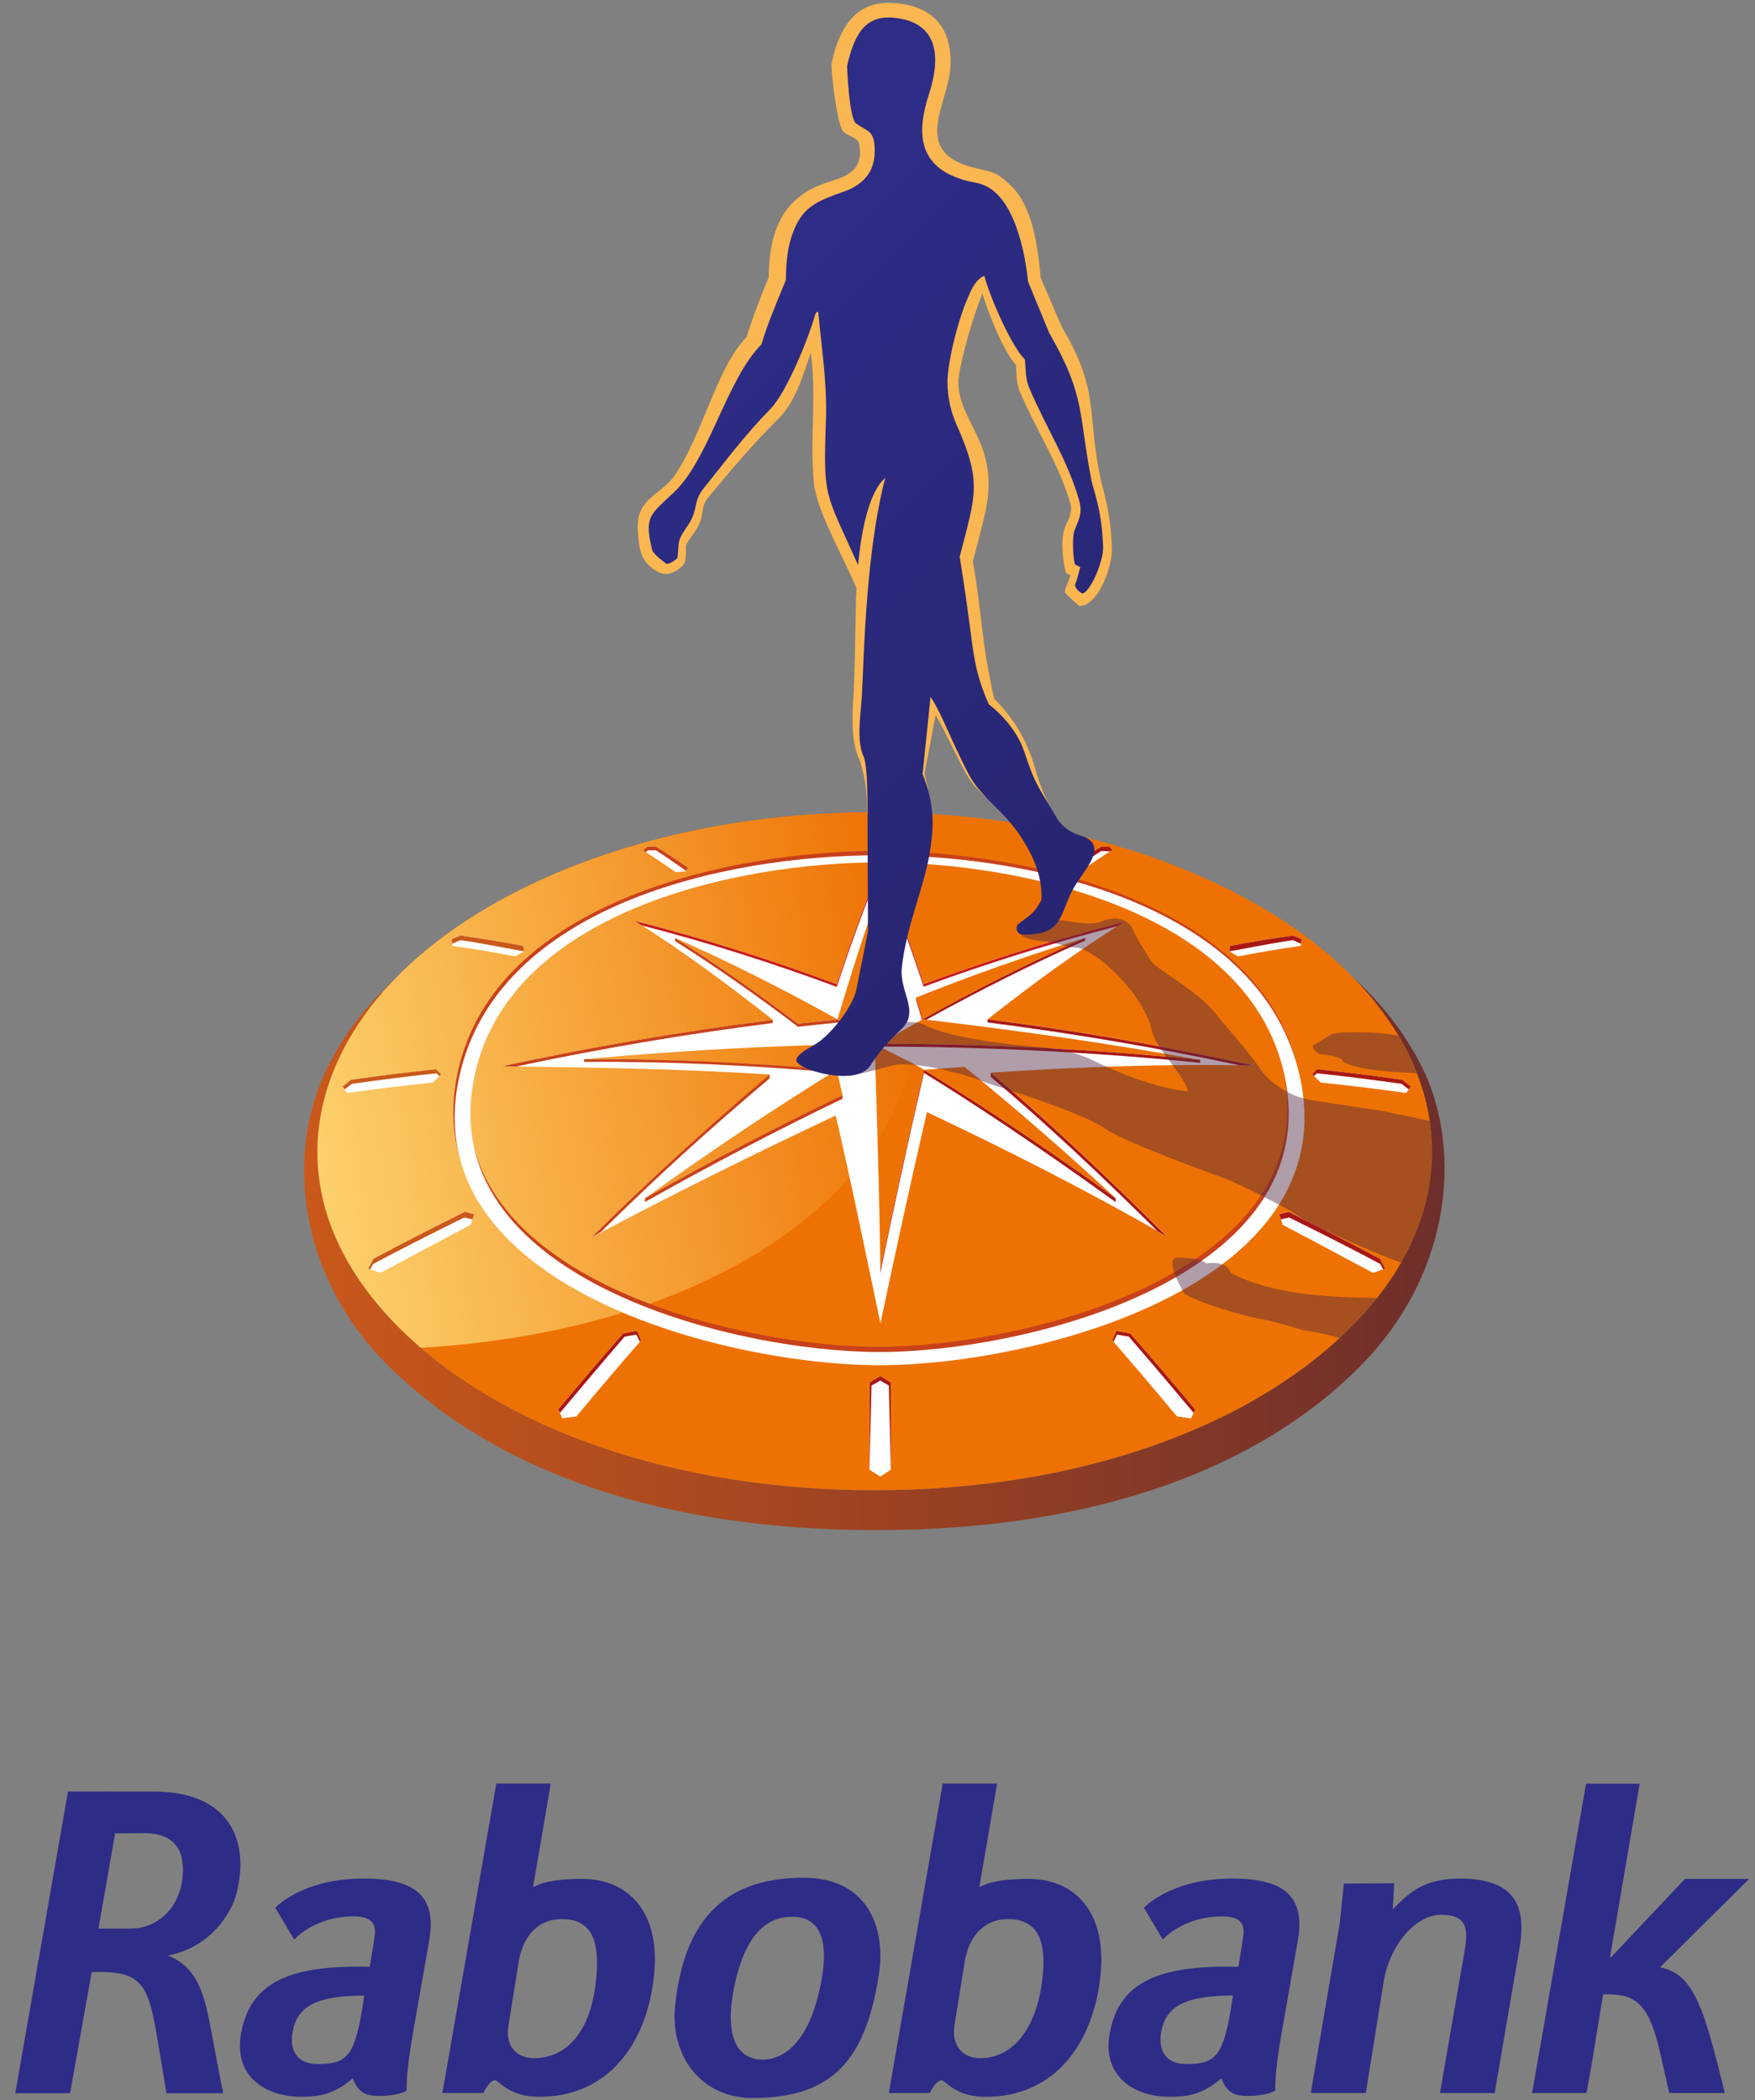
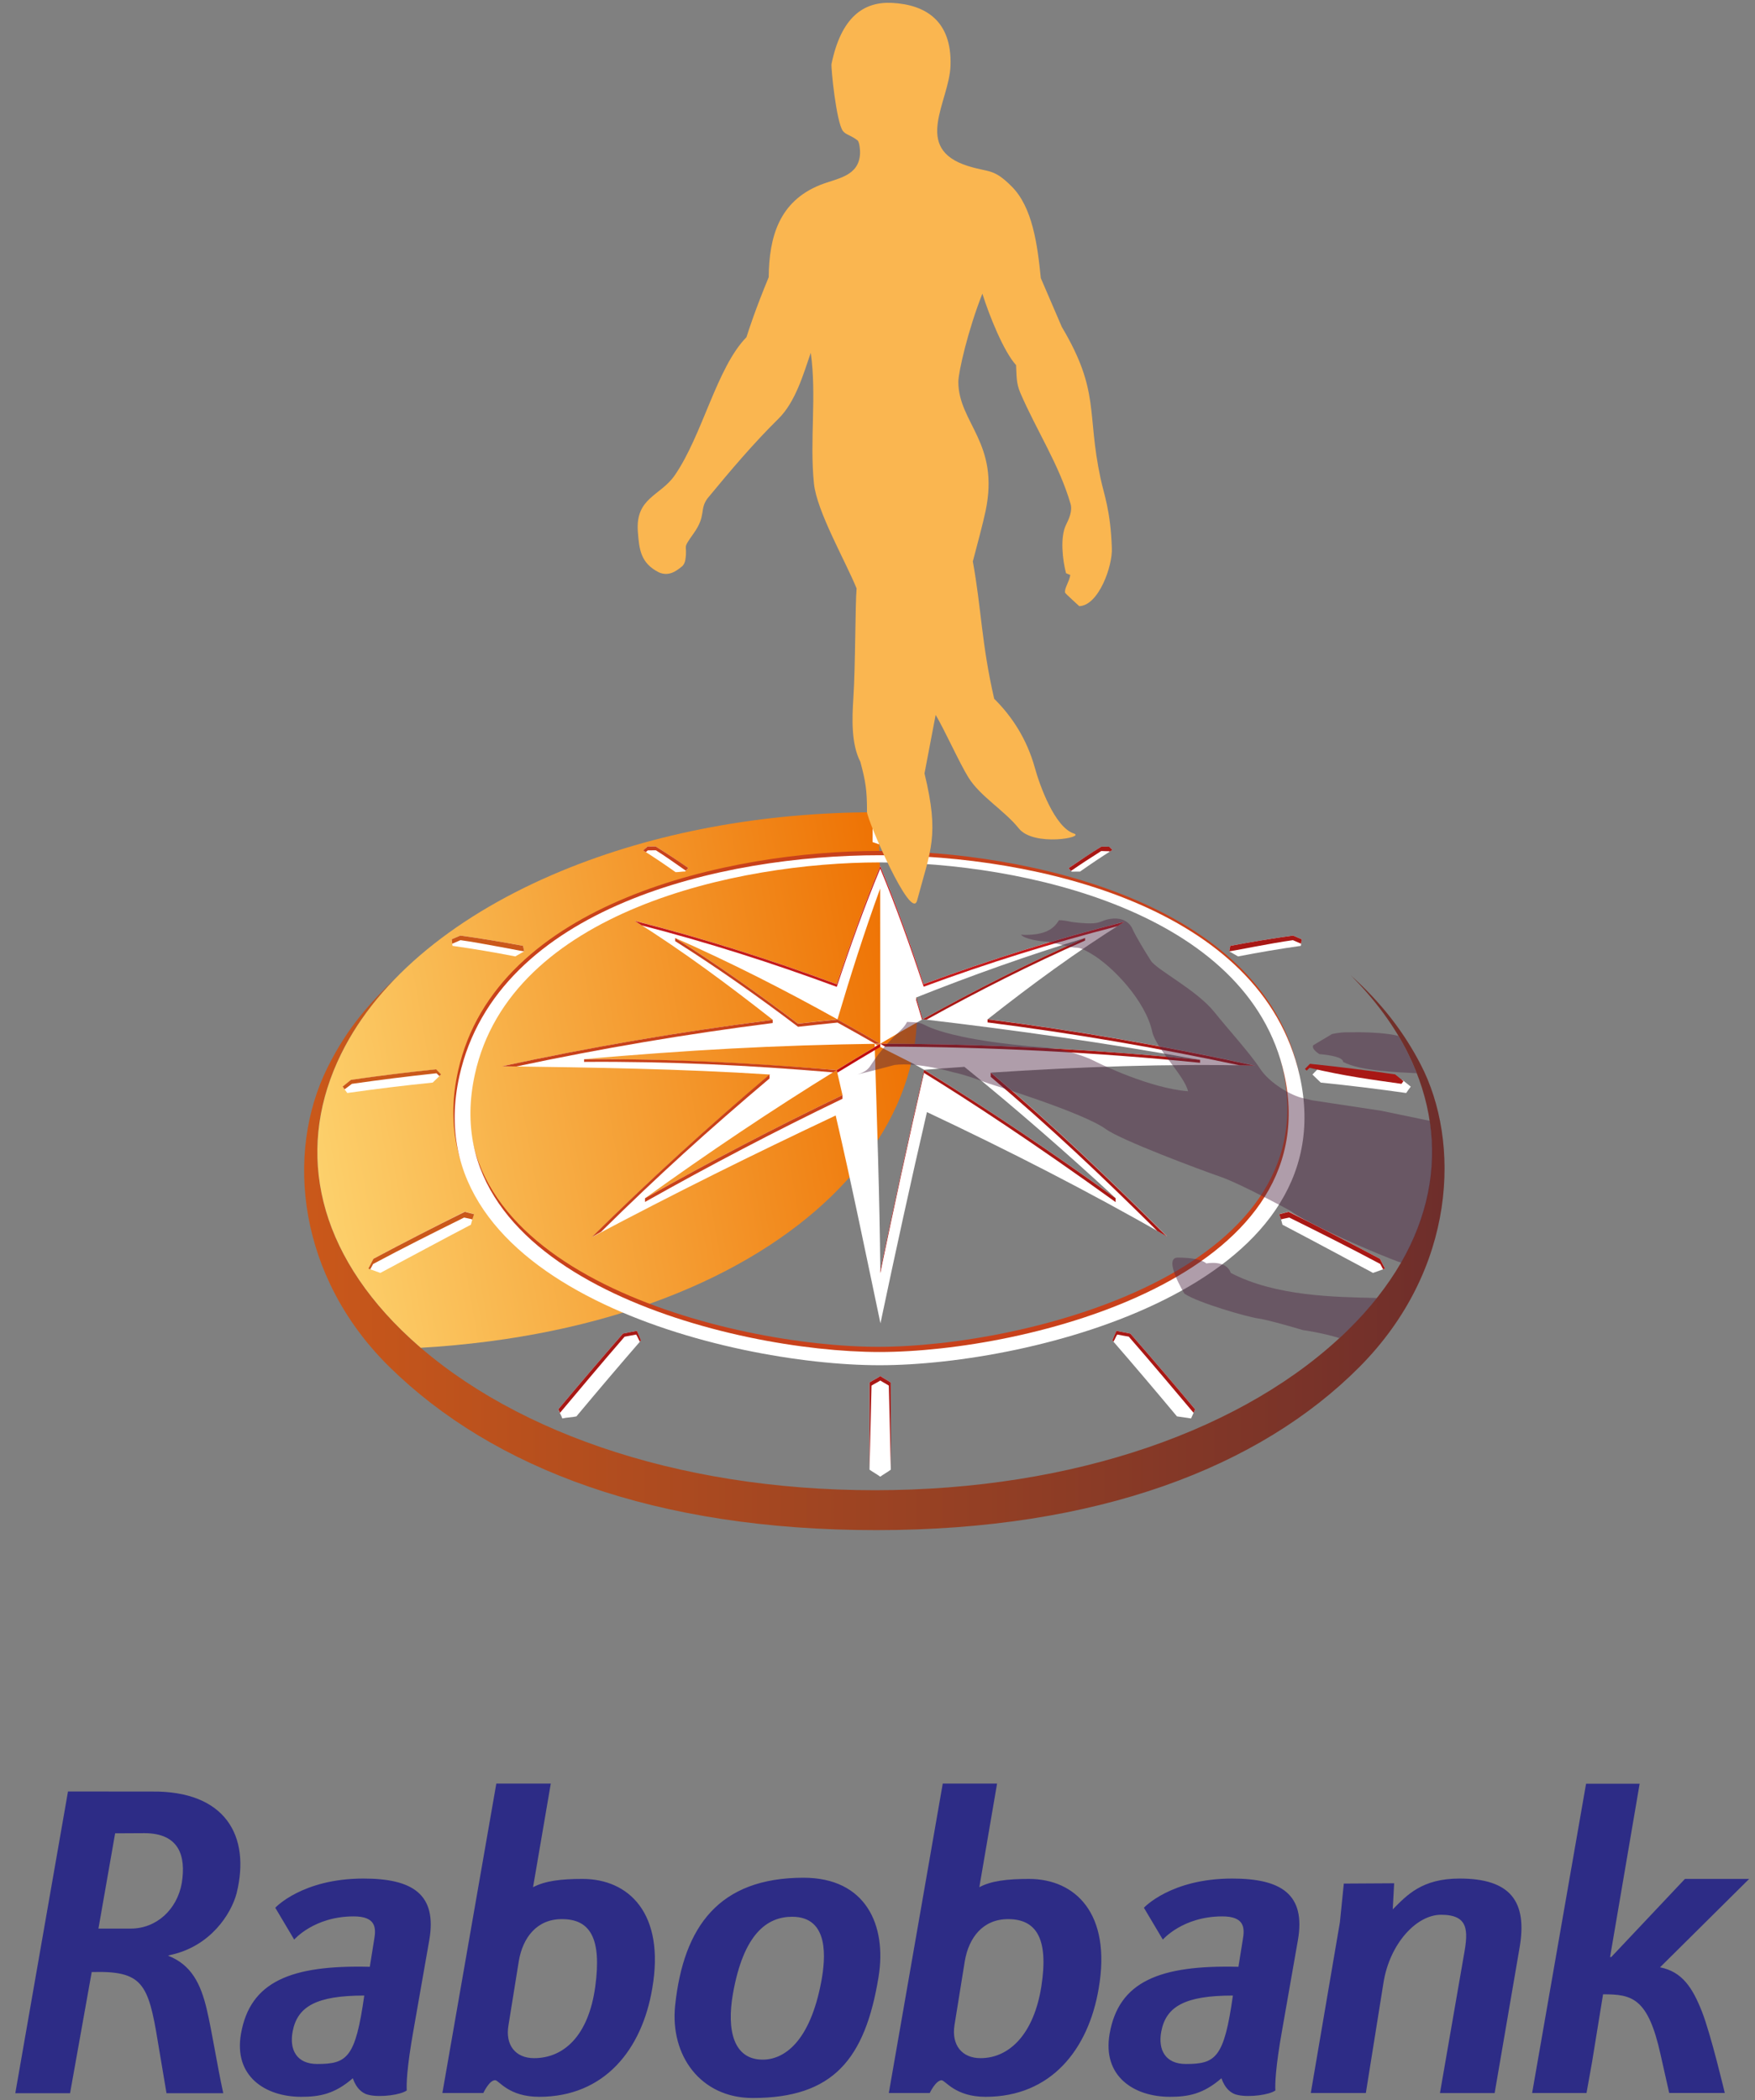
<svg xmlns="http://www.w3.org/2000/svg" version="1.1" id="Layer_2_1_" x="0px" y="0px" viewBox="0 0 237.48 284.15" style="enable-background:new 0 0 237.48 284.15;" xml:space="preserve">
  <rect x="0" y="0" width="237.48" height="284.15" fill="#808080" stroke="none" />
  <style type="text/css">
	.st0{fill:#2D2C86;}
	.st1{fill:url(#SVGID_1_);}
	.st2{fill:#EE7203;}
	.st3{fill:url(#SVGID_3_);}
	.st4{fill-rule:evenodd;clip-rule:evenodd;fill:#FFFFFF;}
	.st5{fill-rule:evenodd;clip-rule:evenodd;fill:#C51A1B;}
	.st6{fill-rule:evenodd;clip-rule:evenodd;fill:#C8411B;}
	.st7{fill-rule:evenodd;clip-rule:evenodd;fill:#C00D0D;}
	.st8{fill-rule:evenodd;clip-rule:evenodd;fill:#A81815;}
	.st9{fill-rule:evenodd;clip-rule:evenodd;fill:#CA581A;}
	.st10{fill-rule:evenodd;clip-rule:evenodd;fill:#B6110E;}
	.st11{opacity:0.45;fill:#4F2644;enable-background:new    ;}
	.st12{fill:#FAB650;}
	.st13{fill:url(#SVGID_4_);}
</style>
  <path class="st0" d="M140.91,268.76c-1,6.37-4.28,9.7-8.23,9.7c-2.5,0-3.95-1.76-3.52-4.48l1.39-8.63c0.54-3.2,2.45-5.7,5.86-5.7  C140.2,259.65,141.93,262.23,140.91,268.76z M127.4,281.45c0.54,0,1.81,2.24,5.97,2.24c8.85,0,13.91-6.4,15.3-14.66  c1.76-10.18-3.2-14.82-9.43-14.82c-2.93,0-5.12,0.26-6.72,1.12l2.4-14.02h-7.35l-7.3,41.87h5.54c0,0,0.8-1.74,1.65-1.74h-0.06  V281.45z M205.61,263.59c1.12-6.34-1.22-9.43-8.1-9.43c-5.12,0-7.13,2.25-9.05,4.17l0.19-3.53l-6.81,0.04l-0.53,5.23l-3.94,23.11  h7.45l2.4-15.01c0.85-5.17,4.42-9.11,7.78-9.11c3.73,0,3.69,2.13,3.1,5.38l-3.25,18.74h7.4L205.61,263.59z M236.69,254.21H228  l-9.98,10.58l-0.15-0.02l4-23.44h-7.25l-7.3,41.85h7.36l0.75-4.19l1.49-9.17c3.89,0,6.08,0.43,7.78,8.15l1.17,5.2h7.52  c0,0-1.87-7.92-3.09-11.01c-1.28-3.25-2.68-5.4-5.67-5.99L236.69,254.21z M23.1,264.49c5.38-1.17,8.18-5.53,8.92-8.35  c1.92-7.78-1.55-13.86-11.46-13.75L9.2,242.38L2.07,283.2h7.41l2.93-16.39c6.83-0.19,7.66,1.48,8.95,9.43l1.17,6.96h7.68  c-0.91-4.21-1.49-8.18-2.24-11.38c-0.8-3.36-2.04-5.99-5.24-7.23L23.1,264.49z M24.6,254.76c-0.64,3.62-3.45,6.17-6.91,6.17h-4.37  l2.26-12.89l3.97-0.02C24.27,248.03,25.18,251.13,24.6,254.76z M58.09,262.48c1.07-6.18-2.24-8.32-8.9-8.32  c-8.31,0-11.94,3.95-11.94,3.95l2.56,4.31c0,0,2.69-3.14,8.05-3.14c2.99,0,3.06,1.52,2.77,3.14l-0.59,3.68  c-10.71-0.27-16.2,2.02-17.43,9.06c-1.01,5.76,3.3,8.53,8.15,8.53c2.5,0,4.53-0.38,6.98-2.51c0.48,1.39,1.33,2.12,2.29,2.28  c1.55,0.32,4.21-0.04,5.01-0.63c-0.05-0.85,0-3.04,0.91-8.15L58.09,262.48z M49.29,269.99c-1.19,8.42-2.31,9.26-6.36,9.26  c-2.77,0-3.8-1.9-3.33-4.4C40.24,271.47,42.81,269.99,49.29,269.99z M175.63,262.48c1.07-6.18-2.24-8.32-8.9-8.32  c-8.31,0-11.94,3.95-11.94,3.95l2.56,4.31c0,0,2.69-3.14,8.05-3.14c2.99,0,3.06,1.52,2.77,3.14l-0.59,3.68  c-10.71-0.27-16.2,2.02-17.43,9.06c-1.01,5.76,3.3,8.53,8.15,8.53c2.5,0,4.53-0.38,6.98-2.51c0.48,1.39,1.33,2.12,2.29,2.28  c1.55,0.32,4.21-0.04,5.01-0.63c-0.05-0.85,0-3.04,0.91-8.15L175.63,262.48z M166.83,269.99c-1.19,8.42-2.31,9.26-6.36,9.26  c-2.77,0-3.8-1.9-3.33-4.4C157.78,271.47,160.34,269.99,166.83,269.99z M72.96,283.69c8.85,0,13.91-6.4,15.3-14.66  c1.76-10.18-3.2-14.82-9.43-14.82c-2.93,0-5.05,0.26-6.7,1.12l2.4-14.02h-7.37l-7.3,41.87h5.54c0,0,0.8-1.74,1.6-1.74  C67.52,281.45,68.8,283.69,72.96,283.69z M76.05,259.65c3.79,0,5.39,2.56,4.5,9.11c-0.91,6.7-4.28,9.7-8.28,9.7  c-2.5,0-3.94-1.76-3.46-4.48l1.39-8.63c0.53-3.2,2.45-5.7,5.81-5.7L76.05,259.65L76.05,259.65z M91.36,271.3  c1.14-10.66,5.94-17.25,17.37-17.25c8.48,0,11.29,6.47,10.15,13.43c-1.82,11.13-6.15,16.37-17.03,16.37  C94.81,283.85,90.64,278.11,91.36,271.3z M111.15,268c0.54-2.95,1.12-8.67-3.95-8.67c-3.41,0-6.59,2.31-8.02,10.41  c-0.87,4.95,0.08,8.92,4.03,8.92C106.09,278.66,109.62,276.28,111.15,268z" />
  <g>
    <linearGradient id="SVGID_1_" gradientUnits="userSpaceOnUse" x1="41.153" y1="111.615" x2="195.473" y2="111.615" gradientTransform="matrix(1 0 0 -1 0 281.095)">
      <stop offset="0" style="stop-color:#CA581A" />
      <stop offset="1" style="stop-color:#6E2E2B" />
    </linearGradient>
    <path class="st1" d="M182.77,131.95c3.26,3.27,5.91,6.82,7.79,10.64c6,12.18,3.79,25.62-8.15,37.34   c-13.69,13.43-36.99,21.69-64.05,21.69S68,193.36,54.3,179.93c-11.94-11.72-14.14-25.16-8.15-37.34c1.88-3.82,4.5-7.35,7.77-10.65   c-3.82,3.69-6.84,6.96-9.58,12.45c-5.85,11.71-3.98,28.43,8.37,40.56c14.03,13.77,35.98,22.07,65.87,22.07   c29.97,0,51.92-8.55,65.37-22.07c13.19-13.26,13.7-30.52,8.29-40.93C190,139.69,186.97,135.71,182.77,131.95z" />
  </g>
  <g>
    <g>
-       <path id="SVGID_2_" class="st2" d="M160.8,117.85c-12.68-5.26-27.45-7.96-42.44-7.96s-29.76,2.7-42.44,7.96    c-13.88,5.76-24.62,14.3-29.76,24.74c-5.99,12.18-3.79,25.62,8.15,37.34c13.69,13.43,36.99,21.69,64.06,21.69    c27.06,0,50.36-8.26,64.05-21.69c11.94-11.72,14.14-25.16,8.15-37.34C185.42,132.15,174.68,123.61,160.8,117.85z" />
-     </g>
+       </g>
  </g>
  <g>
    <linearGradient id="SVGID_3_" gradientUnits="userSpaceOnUse" x1="28.432" y1="125.033" x2="123.811" y2="141.851" gradientTransform="matrix(1 0 0 -1 0 281.095)">
      <stop offset="0" style="stop-color:#FFE07D" />
      <stop offset="1" style="stop-color:#EE7203" />
    </linearGradient>
    <path class="st3" d="M120.88,123.73c-2.5-5.12-1.99-9.76-1.48-13.82c-0.35,0-0.69-0.01-1.04-0.01c-14.99,0-29.76,2.7-42.44,7.96   c-13.88,5.76-24.62,14.3-29.76,24.74c-5.99,12.18-3.79,25.62,8.15,37.34c0.84,0.82,1.71,1.62,2.62,2.41   C107.33,179.4,133.66,149.91,120.88,123.73z" />
  </g>
  <path class="st4" d="M85.9,124.59c9.37,2.38,18.27,5.22,27.33,8.56c1.79-5.39,3.7-10.74,5.88-15.99c2.18,5.24,4.08,10.59,5.88,15.98  c9.06-3.34,17.8-6.06,27.17-8.44c-6.59,4.13-12.41,8.4-18.51,13.2c12.38,1.58,23.97,3.63,36.17,6.27  c-12.16-0.27-23.6,0.17-35.73,0.95c8.56,7.25,15.89,14.27,23.85,22.17c-10.91-6.23-21.14-11.46-32.51-16.83  c-2.2,9.5-4.28,19.03-6.29,28.58c-2.01-9.54-3.85-18.62-6.06-28.12c-11.36,5.36-21.7,10.48-32.96,16.45  c7.96-7.89,15.5-14.74,24.07-21.99c-12.14-0.78-23.78-0.95-36.21-1.12c12.19-2.63,24.24-4.69,36.61-6.27  C98.47,133.19,92.48,128.73,85.9,124.59z M119.11,141.21c0-7,0-14-0.01-20.99c-2.13,5.84-4.01,11.76-5.78,17.71  C115.27,139,117.2,140.1,119.11,141.21z M91.36,126.9c7.5,3.31,14.81,7.03,21.97,11.02c-1.78,0.18-3.56,0.37-5.34,0.57  C102.6,134.42,97.08,130.52,91.36,126.9z M119.11,141.21c14.46,0.03,28.89,0.74,43.28,2.19c-12.62-2.28-24.89-4.02-37.54-5.5  C122.92,138.98,121.01,140.09,119.11,141.21z M146.84,126.9c-7.51,3.3-14.83,7.02-22,11c-0.29-0.98-0.58-1.96-0.88-2.94  C131.48,131.97,139.1,129.25,146.84,126.9z M118.35,141.21c0.31,10.14,0.68,20.89,0.77,30.7c1.89-9.08,3.84-18.14,5.94-27.17  C123.08,143.55,120.34,142.37,118.35,141.21z M150.97,162.11c-8.43-6.09-17.06-11.9-25.91-17.37c1.81-0.14,3.62-0.28,5.44-0.4  C137.52,150.03,144.33,155.98,150.97,162.11z M119.11,141.21c-14.55,0.2-25.91,0.86-40.09,2.08c12.25,0.04,21.76,0.5,34.2,1.48  C115.17,143.57,117.14,142.38,119.11,141.21z M87.28,162.12c8.44-6.08,17.08-11.89,25.94-17.35c0.26,1.13,0.52,2.26,0.78,3.39  C104.93,152.52,96.03,157.19,87.28,162.12z" />
  <path class="st5" d="M119.11,117.52c2.18,5.24,4.08,10.59,5.88,15.98c8.76-3.23,17.19-5.86,26.23-8.19c0.31-0.2,0.62-0.4,0.94-0.6  c-9.37,2.38-18.11,5.09-27.17,8.44c-1.79-5.38-3.7-10.73-5.88-15.98c-2.18,5.25-4.08,10.6-5.88,15.99  c-9.06-3.35-17.96-6.18-27.33-8.56c0.31,0.2,0.62,0.4,0.93,0.6c9.04,2.34,17.64,5.08,26.4,8.32  C115.02,128.12,116.93,122.77,119.11,117.52z" />
  <path class="st6" d="M104.13,145.38c-8.43,7.15-16.19,14.22-24.04,21.99c0.28-0.16,0.97-0.55,1.25-0.71  c7.7-7.6,14.52-13.76,22.79-20.75V145.38z" />
-   <path class="st7" d="M119.11,141.56L119.11,141.56L119.11,141.56z" />
  <path class="st7" d="M119.11,141.21L119.11,141.21L119.11,141.21z" />
-   <path class="st7" d="M119.11,141.21L119.11,141.21c0,0.12,0,0.24,0,0.35l0,0C119.11,141.45,119.11,141.33,119.11,141.21z" />
  <path class="st7" d="M118.81,141.39c-0.1,0.06-0.2,0.12-0.29,0.18c-1.77,1.05-3.54,2.12-5.3,3.21l0.08,0.35  c1.93-1.19,3.86-2.33,5.81-3.49v-0.42C119.01,141.27,118.91,141.33,118.81,141.39z" />
  <path class="st7" d="M119.11,141.56L119.11,141.56L119.11,141.56z" />
  <path class="st7" d="M119.11,141.21L119.11,141.21L119.11,141.21z" />
  <path class="st6" d="M113.33,137.93c-0.18,0.02-0.36,0.04-0.54,0.06c-1.6,0.16-3.2,0.33-4.8,0.51c-5.39-4.08-10.91-7.98-16.63-11.59  v0.42c5.72,3.61,11.24,7.51,16.63,11.59c1.78-0.2,3.56-0.39,5.34-0.57c1.73,0.96,3.37,1.87,5.08,2.86c0.2,0,0.5,0,0.7,0  C117.23,140.11,115.24,138.99,113.33,137.93z" />
  <path class="st6" d="M87.28,162.62c8.76-4.93,17.66-9.6,26.72-13.96v-0.5c-9.06,4.35-17.96,9.02-26.72,13.96V162.62z" />
  <path class="st8" d="M125.05,144.75c-2.06,8.93-4.07,18.2-5.94,27.17v0.35c1.89-9.08,3.83-18.08,5.92-27.11  c6.04,3.72,14.82,9.46,25.93,17.48v-0.53C142.53,156.03,133.91,150.21,125.05,144.75z" />
  <path class="st8" d="M134.45,145.45l-0.39-0.33v0.57c8.26,7,14.85,13.26,22.54,20.86c0.28,0.16,1.02,0.58,1.3,0.74  C149.82,159.26,142.6,152.38,134.45,145.45z" />
  <path class="st6" d="M104.18,138.04c-12.24,1.57-24.16,3.61-36.23,6.22c0.59,0,1.31,0.04,1.91,0.03c11.59-2.46,22.94-4.38,34.7-5.88  v-0.42L104.18,138.04z" />
  <path class="st6" d="M113.22,144.78c-11.4-0.98-22.74-1.55-34.18-1.46v0.35c11.28-0.09,22.47,0.46,33.71,1.42  C112.91,144.99,113.07,144.88,113.22,144.78" />
  <path class="st8" d="M133.63,137.91c12.38,1.58,23.97,3.63,36.17,6.27c-0.61-0.01-1.43-0.03-2.04-0.04  c-11.6-2.46-22.36-4.3-34.13-5.81V137.91z" />
  <path class="st8" d="M119.11,141.21c14.46,0.03,28.89,0.74,43.28,2.19v0.39c-14.18-1.42-28.37-2.14-42.62-2.19  c-0.1-0.06-0.25-0.15-0.36-0.21C119.31,141.33,119.21,141.27,119.11,141.21c0.2,0,0.4,0,0.6,0" />
  <path class="st8" d="M124.85,137.9c0.18,0.02,0.34,0.04,0.52,0.06c7-3.87,14.13-7.48,21.46-10.71v-0.35  C139.32,130.21,132.01,133.92,124.85,137.9" />
  <path class="st7" d="M124.85,137.9c-0.29-0.98-0.58-1.96-0.88-2.94v0.35c0.27,0.88,0.53,1.76,0.79,2.64  C124.79,137.93,124.82,137.92,124.85,137.9" />
  <path class="st4" d="M120.54,198.84c-0.42,0.32-1.01,0.64-1.43,0.95c-0.43-0.32-1.02-0.64-1.45-0.95c0.01-3.93-0.01-7.86,0-11.79  c0.42-0.29,1.03-0.58,1.46-0.87c0.42,0.29,0.99,0.58,1.41,0.87C120.53,190.97,120.54,194.91,120.54,198.84z" />
  <path class="st4" d="M50.53,170.31c-0.23,0.44-0.46,0.89-0.69,1.33c0.43,0.17,1.26,0.43,1.63,0.58c4.12-2.2,8.2-4.4,12.25-6.52  c0.16-0.62,0.25-0.97,0.42-1.44c-0.42-0.11-0.83-0.22-1.25-0.33C58.76,166,54.63,168.12,50.53,170.31z" />
  <path class="st4" d="M47.49,146.11c-0.38,0.3-0.75,0.6-1.13,0.91c0.21,0.27,0.44,0.59,0.63,0.86c3.85-0.55,7.71-1.02,11.56-1.41  c0.36-0.35,0.79-0.76,1.13-1.09c-0.23-0.23-0.45-0.46-0.68-0.69C55.17,145.08,51.33,145.55,47.49,146.11z" />
  <path class="st4" d="M62.29,126.58c-0.39,0.17-0.78,0.33-1.17,0.5c0.04,0.23,0.08,0.66,0.11,0.89c2.84,0.4,5.67,0.88,8.5,1.43  c0.36-0.21,0.85-0.5,1.2-0.69c-0.05-0.25-0.1-0.49-0.15-0.74C67.95,127.44,65.12,126.97,62.29,126.58z" />
  <path class="st4" d="M149.02,114.55c0.36,0,0.72,0.01,1.08,0.01c0.15,0.14,0.29,0.29,0.43,0.43c-1.49,0.94-2.95,1.92-4.38,2.93  c-0.38,0-0.75,0.01-1.13,0.01c-0.14-0.16-0.28-0.31-0.42-0.47C146.05,116.46,147.53,115.49,149.02,114.55z" />
  <path class="st4" d="M118.1,110.46c0.27-0.08,0.54-0.17,0.81-0.25c0.28,0.08,0.55,0.16,0.83,0.25c0.01,1.16,0.02,2.31,0.03,3.47  c-0.29,0.1-0.57,0.19-0.86,0.29c-0.28-0.1-0.56-0.19-0.84-0.29C118.07,112.77,118.08,111.62,118.1,110.46z" />
  <path class="st4" d="M87.04,115.06c0.14-0.14,0.45-0.39,0.59-0.53c0.36-0.01,0.73-0.01,1.09-0.01c1.5,0.93,2.97,1.91,4.42,2.91  c-0.14,0.16-0.29,0.32-0.43,0.48c-0.37-0.01-0.92,0.1-1.29,0.09C89.99,116.99,88.53,116,87.04,115.06z" />
  <path class="st4" d="M78,191.63c-0.58,0.14-1.33,0.14-1.91,0.28c-0.13-0.41-0.42-0.83-0.54-1.24c2.88-3.44,5.79-6.85,8.75-10.24  c0.57-0.12,1.31-0.25,1.89-0.37c0.13,0.35,0.4,0.96,0.55,1.29C83.79,184.75,80.88,188.18,78,191.63z" />
  <path class="st4" d="M186.73,170.31c0.23,0.44,0.46,0.89,0.69,1.33c-0.43,0.17-1.26,0.43-1.63,0.58c-4.12-2.2-8.2-4.4-12.25-6.52  c-0.16-0.62-0.25-0.97-0.42-1.44c0.42-0.11,0.83-0.22,1.25-0.33C178.5,166,182.62,168.12,186.73,170.31z" />
  <path class="st4" d="M189.77,146.11c0.38,0.3,0.75,0.6,1.13,0.91c-0.21,0.27-0.44,0.59-0.62,0.86c-3.85-0.55-7.71-1.02-11.56-1.41  c-0.36-0.35-0.79-0.76-1.13-1.09c0.23-0.23,0.45-0.46,0.68-0.69C182.09,145.08,185.93,145.55,189.77,146.11z" />
  <path class="st4" d="M174.97,126.58c0.39,0.17,0.78,0.33,1.17,0.5c-0.04,0.23-0.08,0.66-0.11,0.89c-2.84,0.4-5.67,0.88-8.5,1.43  c-0.36-0.21-0.85-0.5-1.2-0.69c0.05-0.25,0.1-0.49,0.15-0.74C169.31,127.44,172.14,126.97,174.97,126.58z" />
  <path class="st4" d="M159.26,191.63c0.47,0.07,1.32,0.19,1.91,0.28c0.19-0.4,0.37-0.82,0.54-1.24c-2.88-3.44-5.79-6.85-8.75-10.24  c-0.57-0.12-1.31-0.25-1.89-0.37c-0.13,0.35-0.4,0.96-0.55,1.29C153.47,184.75,156.38,188.18,159.26,191.63z" />
  <g>
    <path class="st9" d="M50.49,171.01c-0.11,0.21-0.28,0.53-0.39,0.73c-0.09-0.04-0.15-0.06-0.26-0.1c0.23-0.45,0.46-0.89,0.69-1.33   c4.11-2.19,8.23-4.31,12.37-6.36c0.42,0.11,0.83,0.22,1.25,0.33c-0.09,0.25-0.15,0.47-0.23,0.7c-0.33-0.1-0.79-0.17-1.12-0.25   C58.66,166.78,54.59,168.82,50.49,171.01z" />
  </g>
  <g>
    <path class="st9" d="M47.62,146.64c-0.21,0.17-0.78,0.58-0.99,0.74c-0.11-0.14-0.13-0.18-0.27-0.37c0.38-0.3,0.75-0.6,1.13-0.91   c3.84-0.56,7.68-1.03,11.52-1.43c0.23,0.23,0.45,0.46,0.68,0.69c-0.08,0.07-0.15,0.14-0.23,0.23c-0.1-0.11-0.32-0.3-0.4-0.38   C55.22,145.62,51.46,146.09,47.62,146.64z" />
  </g>
  <g>
    <path class="st9" d="M61.2,127.68c-0.03-0.23-0.04-0.34-0.08-0.6c0.39-0.17,0.78-0.34,1.17-0.5c2.84,0.39,5.67,0.86,8.49,1.39   c0.05,0.25,0.1,0.49,0.15,0.74c-0.06,0.04-5.8-1.13-8.62-1.51C62,127.33,61.5,127.55,61.2,127.68z" />
  </g>
  <g>
    <path class="st8" d="M150.1,115.17c0.02,0.02,0.04,0.04,0.06,0.06c0.12-0.08,0.24-0.16,0.37-0.24c-0.14-0.14-0.29-0.29-0.43-0.43   c-0.36,0-0.72-0.01-1.08-0.01c-1.5,0.93-2.97,1.91-4.42,2.91c0.11,0.12,0.22,0.25,0.33,0.37c1.34-0.93,2.71-1.82,4.09-2.69   C149.38,115.16,149.74,115.16,150.1,115.17z" />
  </g>
  <g>
-     <path class="st10" d="M118.1,111.06c0.27-0.08,0.54-0.17,0.81-0.25c0.28,0.08,0.55,0.16,0.83,0.25v-0.6   c-0.28-0.08-0.55-0.17-0.83-0.25c-0.27,0.08-0.54,0.16-0.81,0.25V111.06z" />
-   </g>
+     </g>
  <g>
    <path class="st6" d="M88.75,115.04c1.38,0.86,2.71,1.84,4.05,2.76c0.11-0.12,0.22-0.25,0.34-0.37c-1.45-1.01-2.92-1.98-4.42-2.91   c-0.36,0-0.73,0.01-1.09,0.01c-0.14,0.14-0.46,0.39-0.6,0.53c0.12,0.08,0.24,0.16,0.36,0.23c0.02-0.02,0.25-0.22,0.27-0.24   C88.03,115.05,88.39,115.04,88.75,115.04z" />
  </g>
  <g>
    <path class="st8" d="M86.08,180.56c0.16,0.21,0.34,0.71,0.51,0.96c0.05-0.06,0.1-0.12,0.15-0.17c-0.05-0.15-0.4-0.93-0.55-1.29   c-0.58,0.12-1.31,0.24-1.89,0.37c-2.96,3.39-5.87,6.8-8.75,10.24c0.05,0.15,0.17,0.34,0.22,0.49c1.85-2.2,5.84-6.97,8.75-10.31   C84.98,180.75,85.6,180.66,86.08,180.56z" />
  </g>
  <g>
    <path class="st8" d="M186.77,171.01c0.11,0.21,0.28,0.53,0.39,0.73c0.09-0.04,0.15-0.06,0.26-0.1c-0.23-0.45-0.46-0.89-0.69-1.33   c-4.11-2.19-8.23-4.31-12.37-6.36c-0.42,0.11-0.83,0.22-1.25,0.33c0.09,0.25,0.15,0.47,0.23,0.7c0.33-0.1,0.79-0.17,1.12-0.25   C178.6,166.78,182.67,168.82,186.77,171.01z" />
  </g>
  <g>
-     <path class="st8" d="M189.64,146.64c0.21,0.17,0.78,0.58,0.99,0.74c0.11-0.14,0.13-0.18,0.27-0.37c-0.38-0.3-0.75-0.6-1.13-0.91   c-3.84-0.56-7.68-1.03-11.52-1.43c-0.23,0.23-0.45,0.46-0.68,0.69c0.08,0.07,0.15,0.14,0.23,0.23c0.1-0.11,0.32-0.3,0.4-0.38   C182.04,145.62,185.8,146.09,189.64,146.64z" />
+     <path class="st8" d="M189.64,146.64c0.11-0.14,0.13-0.18,0.27-0.37c-0.38-0.3-0.75-0.6-1.13-0.91   c-3.84-0.56-7.68-1.03-11.52-1.43c-0.23,0.23-0.45,0.46-0.68,0.69c0.08,0.07,0.15,0.14,0.23,0.23c0.1-0.11,0.32-0.3,0.4-0.38   C182.04,145.62,185.8,146.09,189.64,146.64z" />
  </g>
  <g>
    <path class="st8" d="M176.06,127.68c0.03-0.23,0.04-0.34,0.08-0.6c-0.39-0.17-0.78-0.34-1.17-0.5c-2.84,0.39-5.67,0.86-8.49,1.39   c-0.05,0.25-0.1,0.49-0.15,0.74c0.07,0.04,5.8-1.13,8.62-1.51C175.26,127.33,175.76,127.55,176.06,127.68z" />
  </g>
  <g>
    <path class="st8" d="M151.18,180.56c-0.16,0.21-0.34,0.71-0.51,0.96c-0.05-0.06-0.1-0.12-0.15-0.17c0.05-0.15,0.4-0.93,0.55-1.29   c0.57,0.12,1.31,0.24,1.89,0.37c2.96,3.39,5.87,6.8,8.75,10.24c-0.06,0.16-0.12,0.32-0.2,0.48c-1.85-2.2-5.86-6.97-8.77-10.31   C152.28,180.75,151.66,180.66,151.18,180.56z" />
  </g>
  <path class="st8" d="M120.27,187.47l0.28,11.37l-0.02-11.79c-0.42-0.29-0.99-0.58-1.41-0.87c-0.42,0.29-1.03,0.58-1.46,0.87v11.79  l0.27-11.37c0.34-0.23,0.85-0.46,1.19-0.69C119.45,187,119.94,187.24,120.27,187.47z" />
  <path class="st6" d="M61.99,144.86c5.13-22.92,36.92-29.73,56.85-29.73s51.72,6.81,56.85,29.73c6.39,28.53-36.19,39.15-56.85,39.15  C98.18,184.01,55.6,173.38,61.99,144.86z M64.07,144.69c4.83-22.14,35.58-28.71,54.77-28.71s49.94,6.57,54.77,28.71  c5.98,27.4-34.91,37.53-54.77,37.53S58.09,172.09,64.07,144.69z" />
  <path class="st4" d="M62.17,145.56c5.13-22.92,35.59-29.85,56.85-29.85c21.19,0,51.72,6.93,56.85,29.85  c6.39,28.53-36.19,39.15-56.85,39.15C98.36,184.71,55.78,174.08,62.17,145.56z M64.25,145.39c4.83-22.14,35.58-28.71,54.77-28.71  s49.94,6.57,54.77,28.71c5.98,27.4-34.91,37.53-54.77,37.53C99.16,182.93,58.27,172.79,64.25,145.39z" />
  <path class="st11" d="M186.89,150.28l-9.32-1.41l-1.23-0.29c-1.56-0.32-4.55-2.01-5.85-4.02c-1.3-2.01-4.44-5.47-6.16-7.62  c-2.38-2.99-7.8-5.72-8.59-6.95s-2.1-3.39-2.46-4.24c-0.36-0.86-1.21-1.55-2.62-1.47c-1.41,0.09-1.53,0.57-2.73,0.64  c-1.2,0.07-2.88-0.18-2.88-0.18c-0.73-0.15-1.24-0.24-1.75-0.24c-0.75,1.23-1.89,1.99-4.65,1.99c-0.19,0-0.35-0.02-0.48-0.06  c0.29,0.62,2.87,0.98,3.3,0.95c0.44-0.03,2.88,0.66,3.43,0.76c1.12,0.2,0.9-0.18,2.7,0.86c2.98,1.72,7.43,6.46,8.31,10.57  c0.49,2.27,4.38,5.98,4.85,8.07c-5.21-0.39-12.14-3.83-12.14-3.83l-0.87-0.42c0,0-3.09-1.56-7.84-1.78c-8.96-0.8-12.36-2-13.26-2.3  c-1.85-0.62-1.59-0.94-3.1-1.01c-0.29-0.01-0.56-0.03-0.81-0.04c-0.17,0.34-0.42,0.69-0.77,1.03c-1.66,1.59-2.81,2.78-4.21,4.94  c-0.37,0.58-1.01,0.94-1.78,1.15c1.71-0.39,5.06-1.29,5.06-1.29c3.16-0.42,7.98,0.99,7.98,0.99c1.78,0.36,4.71,1.5,4.71,1.5  s12.77,3.9,15.9,6.18c2.06,1.5,12.67,5.47,15.48,6.44s9.67,4.71,9.67,4.71c1.76,1.5,12.01,5.99,14.83,6.93  c3.62-6.27,4.88-12.68,3.87-19.18v-0.01L186.89,150.28z" />
  <path class="st11" d="M182.19,139.67c-0.91-0.01-1.94,0.23-1.94,0.23l-2.54,1.51c-0.32,0.52,0.83,1.21,0.83,1.21s3.21,0.21,3.2,1.05  c2.36,1.25,7.39,1.4,9.96,1.53l0,0c-0.34-0.87-0.72-1.73-1.14-2.59c-0.41-0.83-0.85-1.64-1.33-2.44l0,0  C189.09,140.11,187.15,139.56,182.19,139.67z" />
  <path class="st11" d="M163.23,170.94c0,0-0.6-0.78-3.86-0.79c-2.06,0,0.9,4.88,0.9,4.88c1.86,1.25,8.57,3.16,9.97,3.35  c1.4,0.18,6.08,1.58,6.08,1.58s2.44,0.32,4.94,1.08c0.39-0.36,0.78-0.73,1.16-1.1c1.45-1.42,2.75-2.86,3.91-4.33  c-5.66-0.12-13.69-0.21-19.79-3.39C165.92,170.39,163.23,170.94,163.23,170.94z" />
  <path class="st12" d="M146.04,82.01c0,0-1.88-1.71-1.91-1.81c-0.14-0.6,0.53-1.4,0.7-2.41c-0.2-0.07-0.39-0.16-0.58-0.24  c-0.46-1.74-0.83-4.87,0-6.54c0.41-0.82,0.89-1.89,0.61-2.85c-1.55-5.32-4.62-9.95-6.79-15c-0.59-1.37-0.49-2.36-0.58-3.76  c-1.68-1.85-3.62-6.68-4.56-9.67c-1.95,4.94-3.25,10.62-3.25,11.93c0,5.56,5.64,8.26,3.68,17.5c-0.38,1.78-1.05,4.25-1.72,6.8  c1.17,6.44,1.17,11.12,2.89,18.58c2.41,2.38,4.42,5.45,5.5,9.33c0.66,2.4,2.69,8.05,5.28,8.9c1.61,0.52-5.45,1.82-7.45-0.69  c-1.92-2.41-5.24-4.34-6.82-6.9c-1.26-2.04-3.2-6.39-4.43-8.46l-1.51,7.92c2.05,8.46,0.83,10.32-1,17.19  c-0.79,2.97-6.77-10.9-6.78-11.98c0-3.01-0.19-4.13-0.9-6.78c-1.26-2.44-1.12-5.91-0.95-8.55c0.29-4.41,0.25-12.72,0.44-14.91  c-1.51-3.71-5.38-10.42-5.77-14.19c-0.6-5.88,0.39-11.83-0.43-17.69c-1.01,2.94-2.08,6.66-4.36,8.91c-3.42,3.37-6.57,7.1-9.62,10.8  c-1.11,1.52-0.13,2.26-1.85,4.7c-1.7,2.39-0.79,1.31-1.14,3.6c-0.06,0.4-0.26,0.71-0.39,0.84c-0.91,0.76-1.87,1.41-3.17,0.87  c-2.51-1.26-2.69-3.13-2.87-5.54c-0.33-4.59,3.06-4.81,4.98-7.58c3.77-5.45,5.68-14.59,9.72-18.71c0.25-0.81,1.2-3.75,3.01-8.12  c0.05-5.43,1.4-10.25,6.97-12.48c2.29-0.91,5.28-1.14,5.39-4.3c0.01-0.38-0.06-1.35-0.3-1.69c-0.92-0.74-1.57-0.76-2.01-1.29  c-0.9-1.16-1.65-8.62-1.55-9.1c1.31-6.33,4.34-8.44,8.17-8.25c4.53,0.23,8.13,2.4,7.93,8.49c-0.16,4.9-5.22,11.2,2.36,13.58  c2.89,0.91,3.44,0.28,5.93,2.78c2.79,2.8,3.47,7.78,3.93,12.39l2.84,6.6c5.21,8.77,3.33,11.55,5.24,20.48  c0.5,2.31,1.35,4.36,1.53,9.41C150.58,76.55,148.67,81.93,146.04,82.01z" />
  <linearGradient id="SVGID_4_" gradientUnits="userSpaceOnUse" x1="93.523" y1="230.144" x2="148.751" y2="174.916" gradientTransform="matrix(1 0 0 -1 0 281.095)">
    <stop offset="0" style="stop-color:#2D2C86" />
    <stop offset="1" style="stop-color:#282674" />
  </linearGradient>
-   <path class="st13" d="M91.69,75.39c0.23-2.34-0.1-2.14,1.39-4.31c1.38-2.01,0.72-3.04,1.94-4.76c3.01-3.76,5.85-7.55,9.22-10.98  c2.26-2.29,5.33-10.02,6.05-12.73c0.14-0.4,0.36-0.59,0.45-0.25c0.47,5.17,1.2,9.49,1.02,14.57c-0.38,10.68-0.09,9.56,4.35,19.53  c0.37-4.01,1.34-9.83,3.68-11.8c-2.73,10.39-2.9,25.2-3.18,29.76c-0.15,2.32-0.78,5.98,0.33,8.11c0.37,1.44,0.4,3.62,0.44,5.28  c0.01,1.01,0.07,18.23,0.07,18.23l-1.6,7.99c-0.57,2.31-3.55,6.19-5.75,7.39c-0.7,0.39-2.34,1.26-2.34,2.04  c0,1.26,8.14,3.62,10,0.75c1.4-2.16,2.54-3.35,4.21-4.94c2.56-2.46-0.28-4.98,0.06-8.31c0.59-5.79,3.08-10.82,3.9-16.29  c0.49-3.29,0.41-6.2-1.09-9.95l1.08-10.45c1.2,1.8,2.33,4.66,3.47,7.05c2.03,4.23,2.06,4.65,5.58,8.12c1.18,1.17,2.41,2.55,3.3,3.97  c1.65,2.63,2.79,5.23,2.65,8.37c-1.22,2.21-1.74,2.07-3.31,3.4c0.05,0.07-0.43,1.29,1.05,1.29c5.29,0,4.64-2.76,6.64-6.35  c1.29-2.32,5.01-5.84,0.93-7.06c-1.28-0.38-2.48-1.15-3.22-2.39c-2.82-4.72-2.93-4.6-4.4-8.94c-0.89-2.63-2.7-4.75-4.83-6.48  c-1.3-2.96-1.82-5.07-2.24-8.22c-0.57-4.27-0.96-7.32-1.68-11.69c2.07-8.19,3.13-9.93-0.39-17.81c-0.81-1.81-1.26-3.74-1.26-5.88  c0-2.62,1.44-8.5,2.84-11.55c0.49-1.24,1.17-2.41,2.14-2.78c0.86,3.18,3.79,9.71,5.5,11.32c0.11,1.28,0.05,2.58,0.56,3.79  c2.15,5.15,5.24,9.84,6.78,15.27c0.53,1.87-0.17,2.77-0.71,4.27c-0.16,0.72-0.21,2.82,0.12,4.37l0.74,0.4  c-0.13,0.47-0.46,1.79-0.72,2.4c0.1,0.74,1,1.16,1,1.16c1.18-0.26,2.87-4.53,2.81-6.24c-0.18-5.23-1.28-7.57-1.59-9.12  c-1.74-8.87-0.74-11.3-5.7-19.88l-2.87-6.96c-0.35-3.57-1.77-11.72-6.34-13.19c-0.77-0.25-1.54-0.29-2.71-0.67  c-5.99-1.94-5.97-6.54-4.34-11.56c1.45-4.47,1.64-9.74-4.93-10.29c-4.07-0.34-5.3,2.86-6.17,6.55c0.03,0.4,0.23,6.4,1.12,7.69  c1.74,1.29,2.72,0.91,2.61,4.15c-0.09,2.72-1.82,4.33-4.17,5.15c-3.83,1.35-5.78,2.13-7.07,6.08c-0.41,1.24-0.75,3.02-0.76,5.67  v0.18c-1.09,2.71-2.47,5.82-3.31,8.73c-4.71,4.72-7.05,15.46-11.82,20c-3.17,3.01-4.12,3.21-2.96,7.85  c0.12,0.47,1.64,1.68,1.96,1.85C90.45,76.4,91.7,75.66,91.69,75.39z" />
</svg>